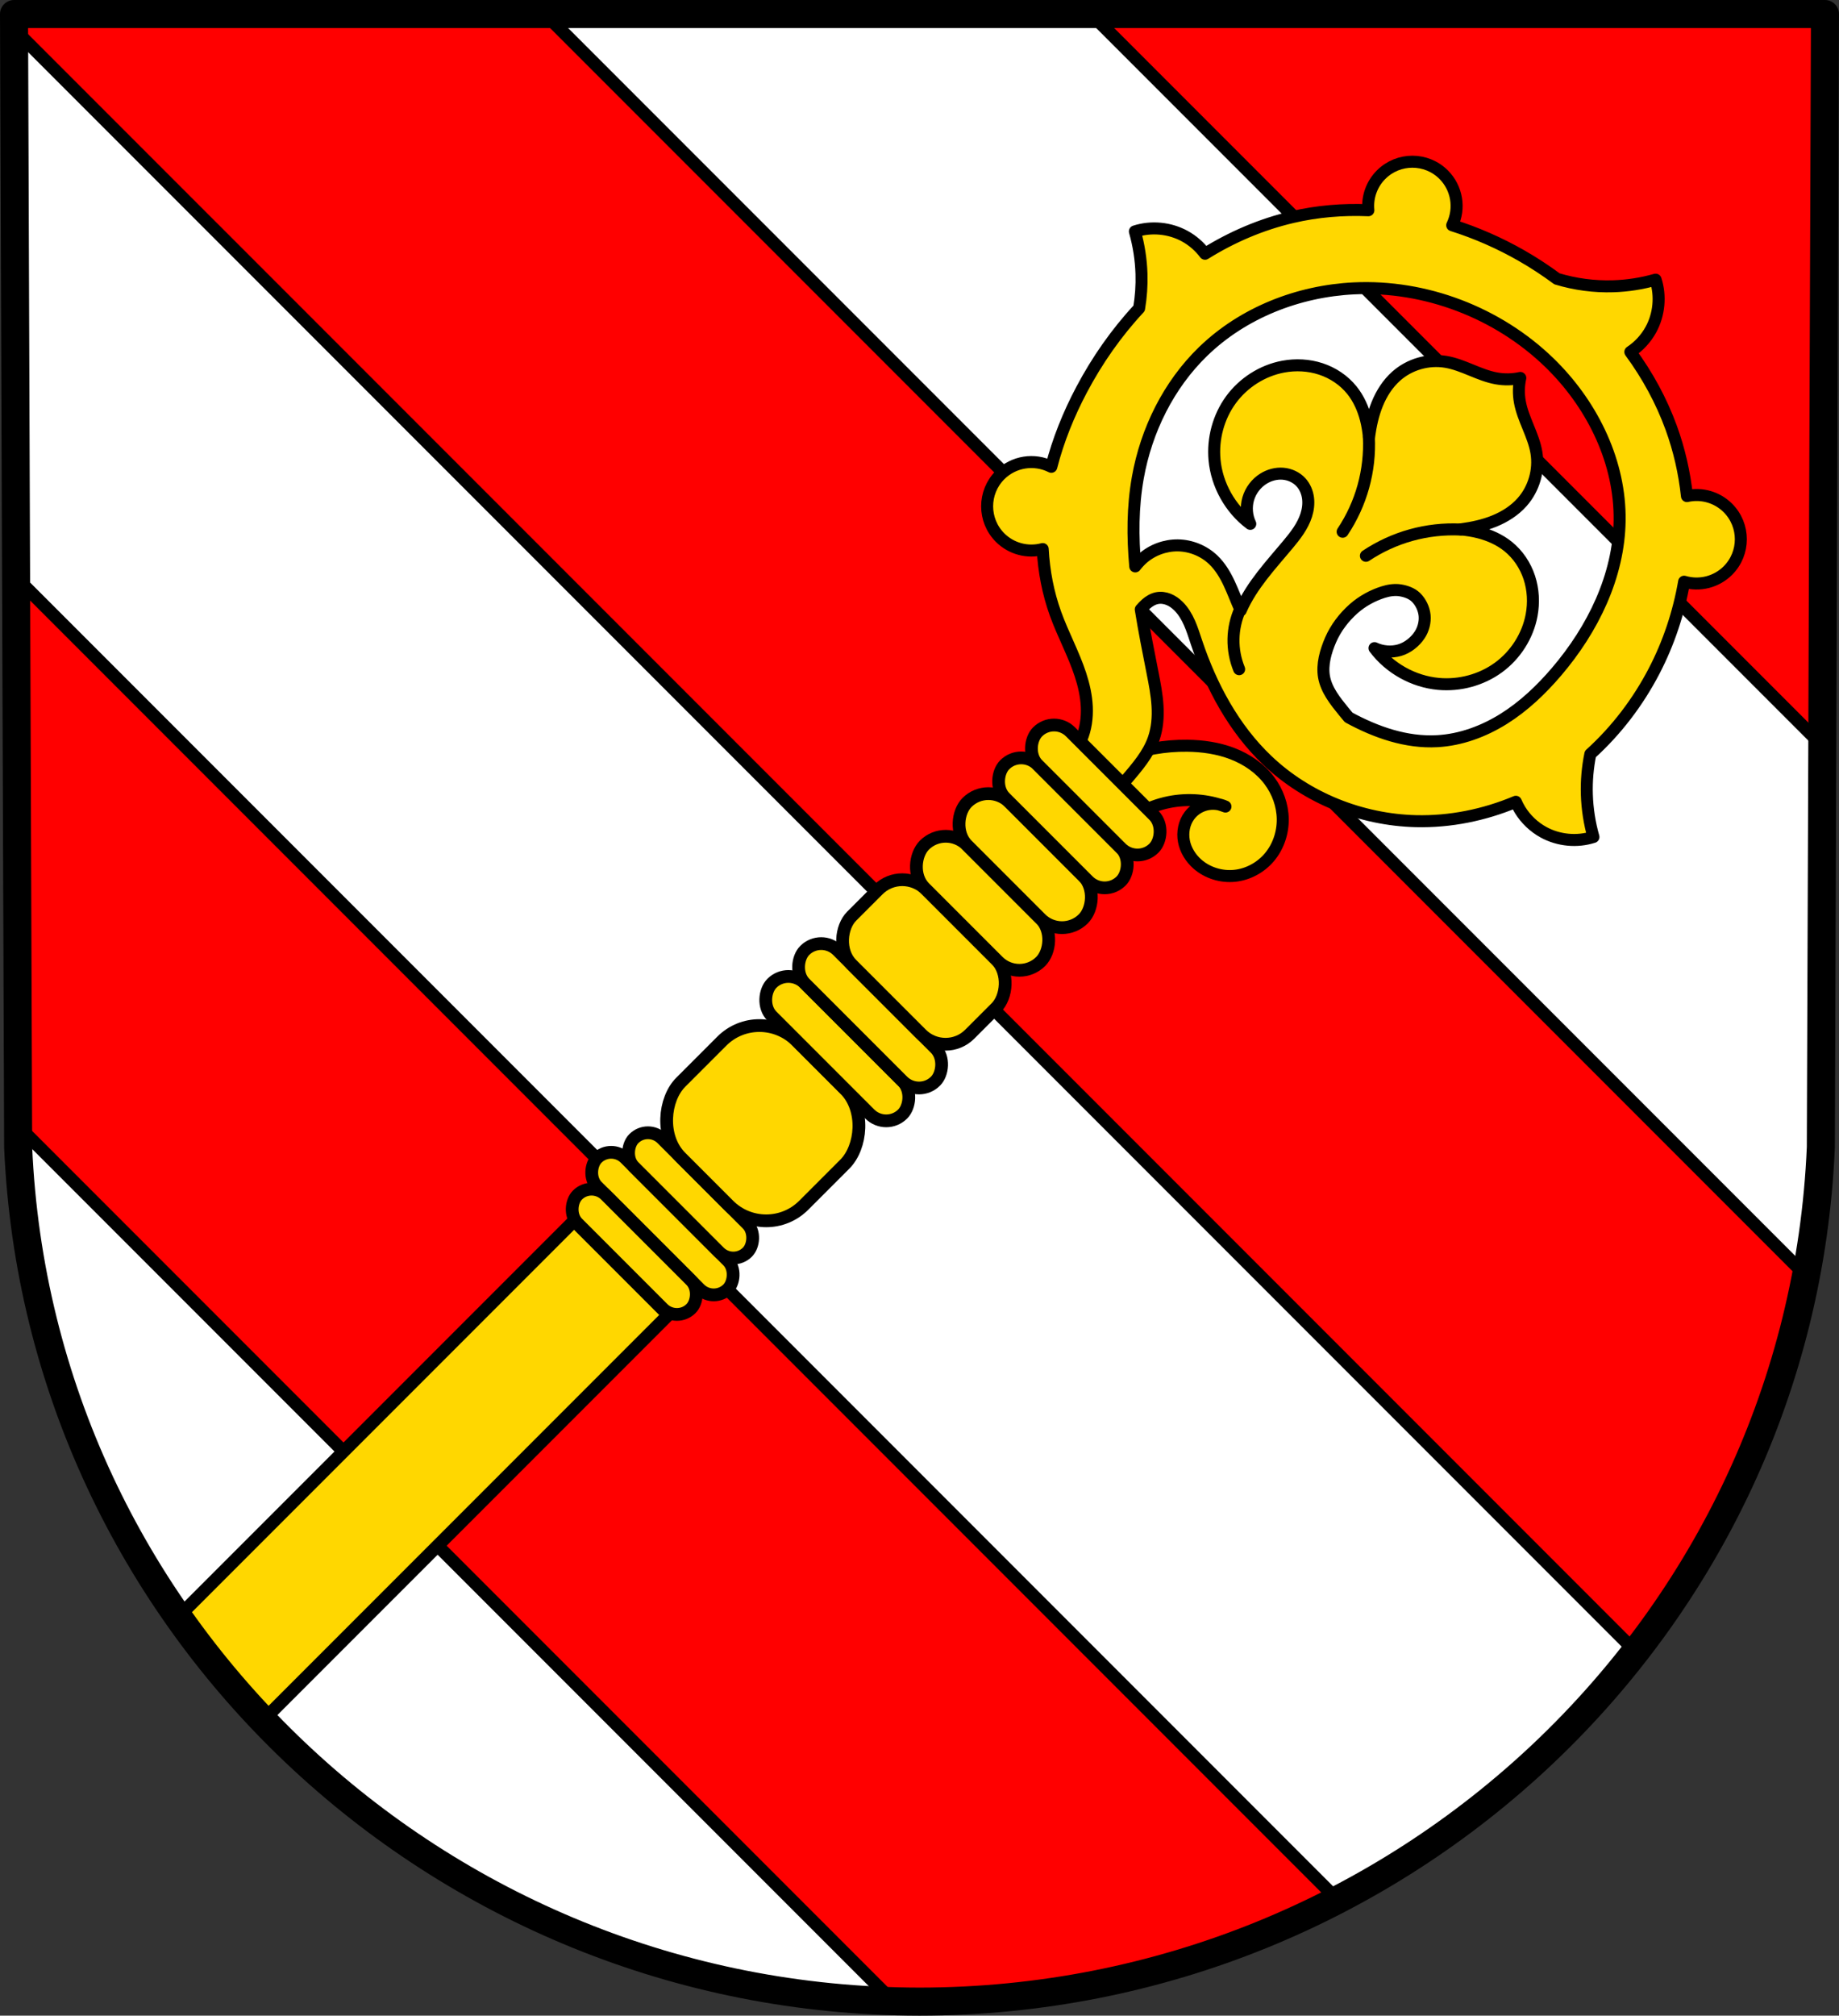
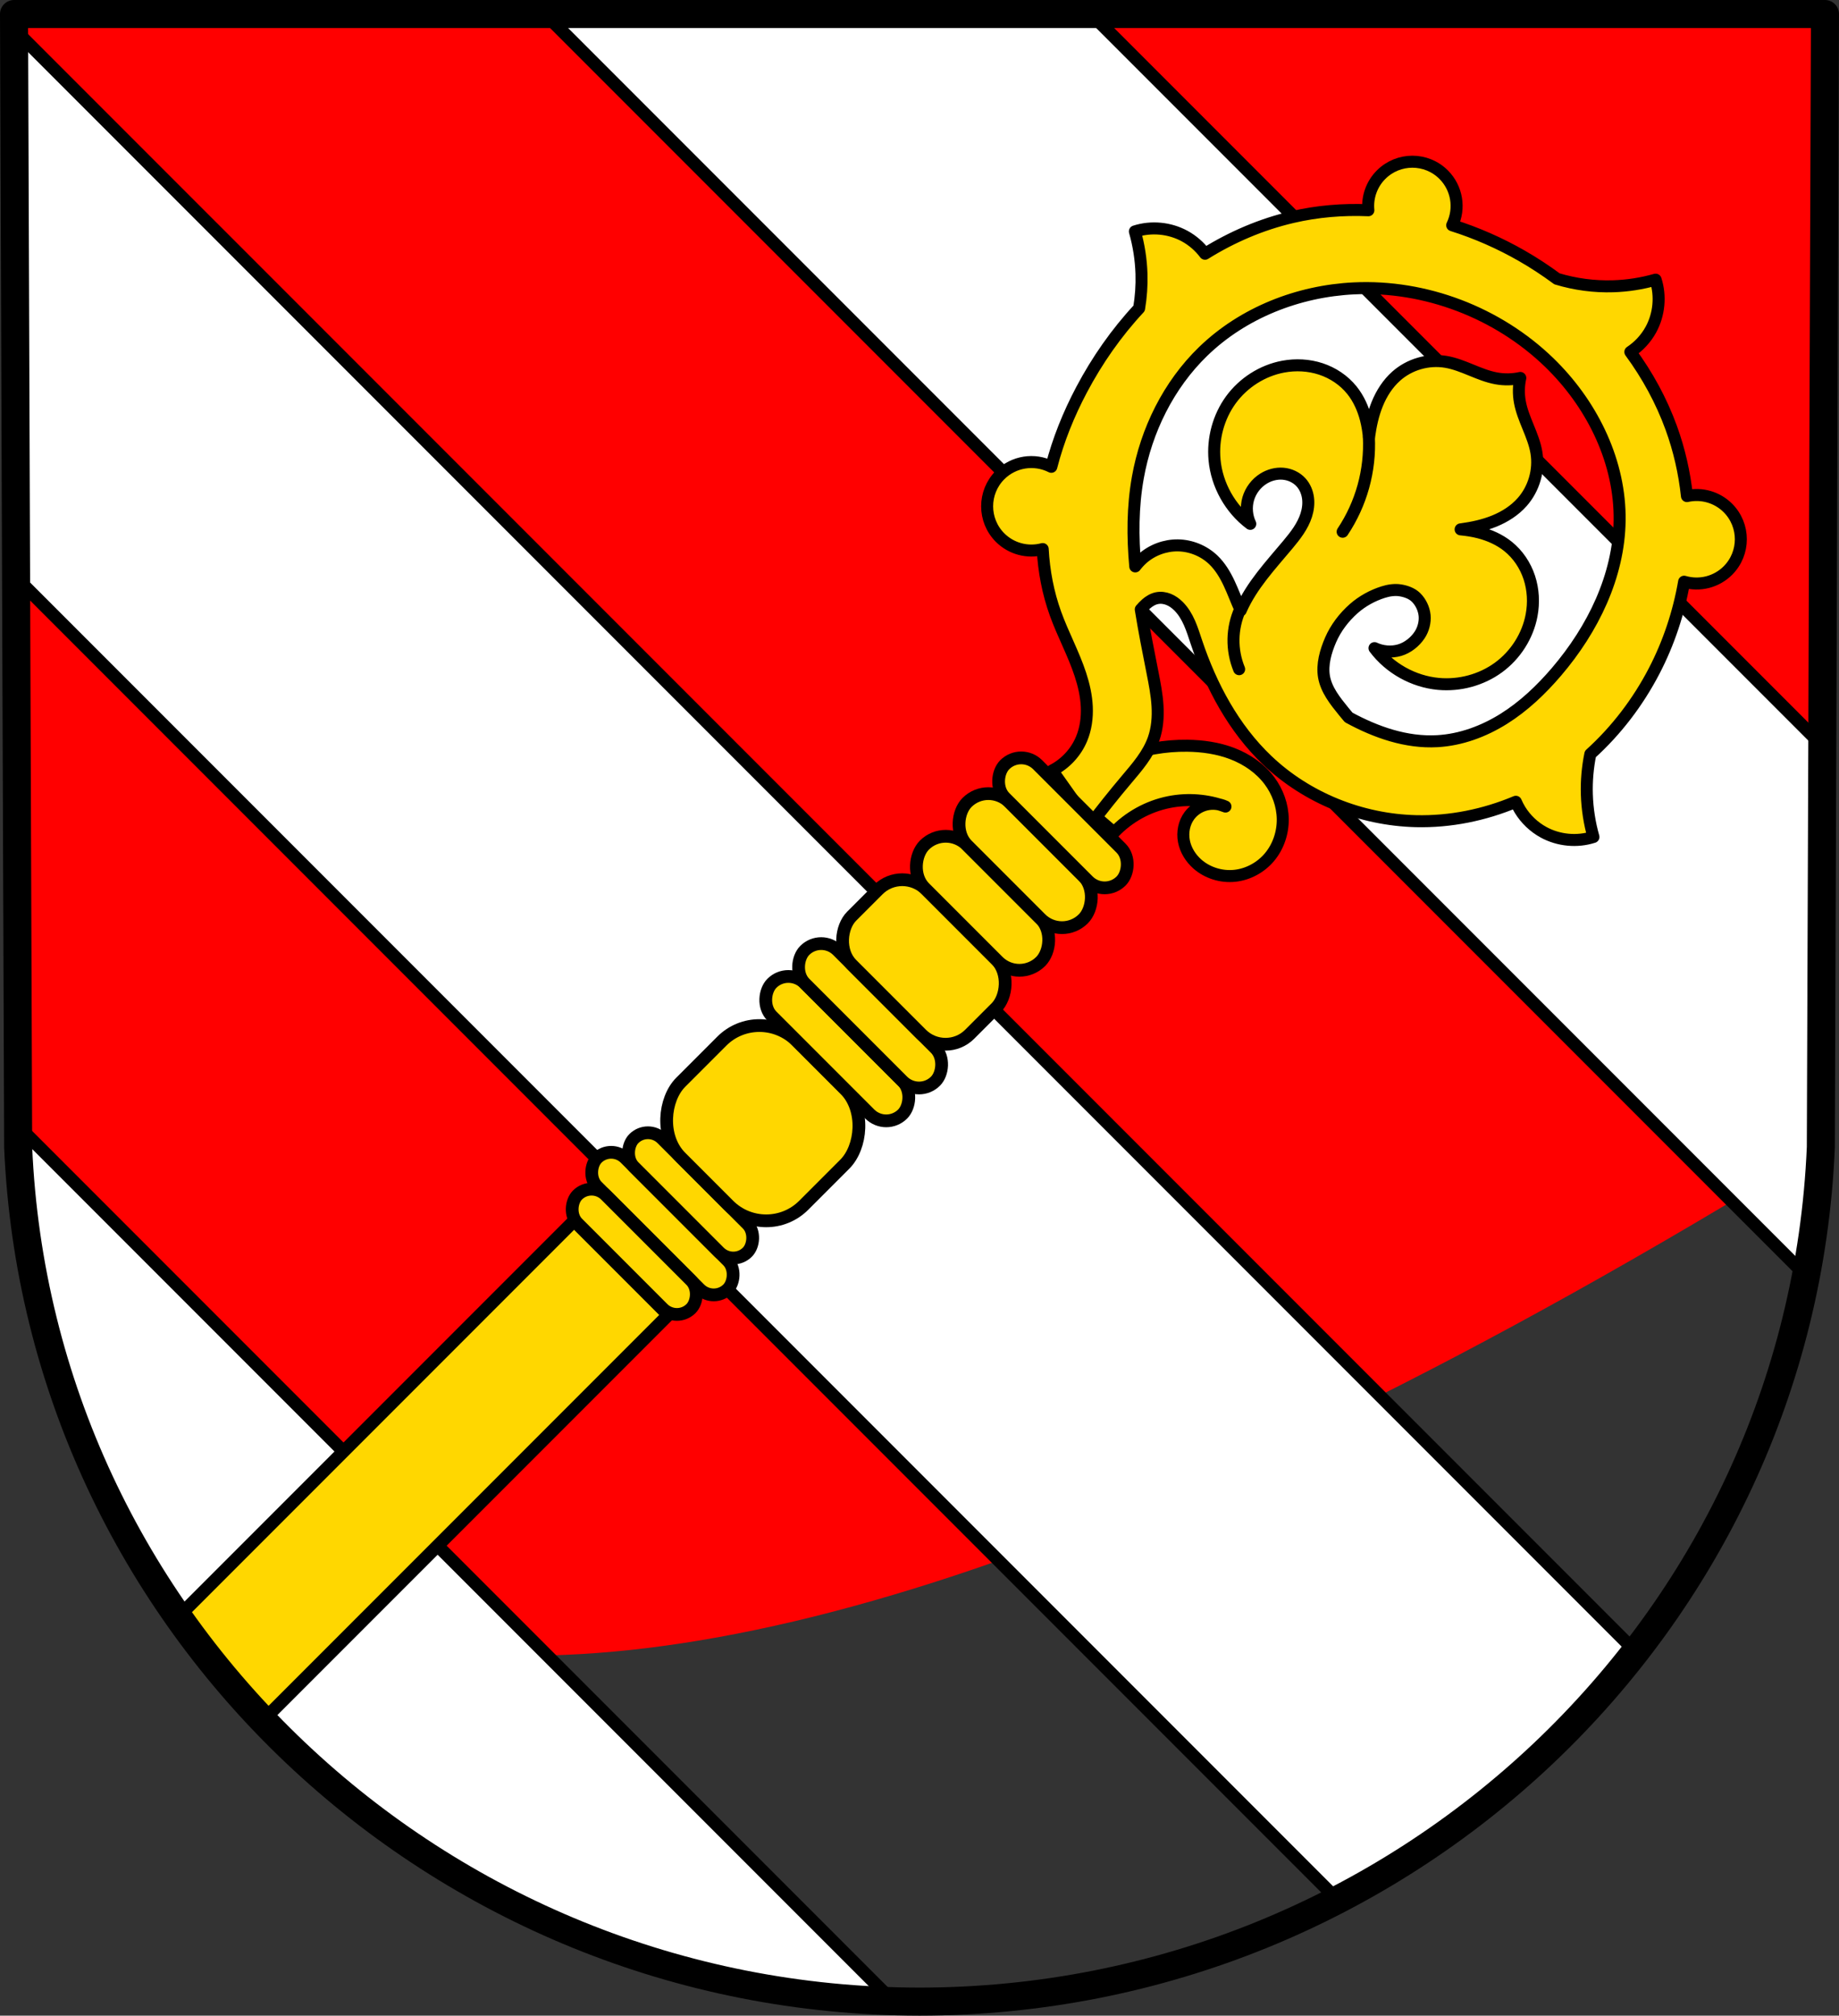
<svg xmlns="http://www.w3.org/2000/svg" xmlns:ns1="http://www.inkscape.org/namespaces/inkscape" xmlns:ns2="http://sodipodi.sourceforge.net/DTD/sodipodi-0.dtd" width="190.934mm" height="209.15mm" viewBox="0 0 190.934 209.15" version="1.1" id="svg1922" ns1:version="0.92.4 (5da689c313, 2019-01-14)" ns2:docname="DEU Sefferweich COA.svg">
  <rect x="0" y="0" width="190.934" height="209.15" fill="#333333" stroke="none" />
  <defs id="defs1916">
    <ns1:path-effect effect="spiro" id="path-effect1646-8" is_visible="true" />
    <ns1:path-effect effect="spiro" id="path-effect1646" is_visible="true" />
    <ns1:path-effect effect="spiro" id="path-effect1642" is_visible="true" />
    <ns1:path-effect effect="spiro" id="path-effect1503" is_visible="true" />
  </defs>
  <ns2:namedview id="base" pagecolor="#ffffff" bordercolor="#666666" borderopacity="1.0" ns1:pageopacity="0.0" ns1:pageshadow="2" ns1:zoom="0.69324392" ns1:cx="360.81985" ns1:cy="395.24327" ns1:document-units="mm" ns1:current-layer="layer1" showgrid="false" ns1:window-width="1366" ns1:window-height="745" ns1:window-x="-8" ns1:window-y="-8" ns1:window-maximized="1" fit-margin-top="0" fit-margin-left="0" fit-margin-right="0" fit-margin-bottom="0" ns1:snap-midpoints="true" ns1:snap-smooth-nodes="true" ns1:snap-nodes="false" />
  <g ns1:label="Ebene 1" ns1:groupmode="layer" id="layer1" transform="translate(-3.387,-7.54)">
-     <path style="fill:#ff0000;fill-opacity:1;fill-rule:evenodd;stroke:none;stroke-width:2.91;stroke-linecap:round;stroke-linejoin:round;stroke-miterlimit:4;stroke-dasharray:none;stroke-opacity:1" ns1:connector-curvature="0" d="m 192.865,8.996 -0.43,117.581 c -2.093,49.459 -43.44,88.631 -93.582,88.658 C 48.756,215.174 7.394,175.989 5.272,126.576 L 4.842,8.996 H 98.851 Z" id="path10563-0-6-4-4" ns2:nodetypes="ccccccc" />
+     <path style="fill:#ff0000;fill-opacity:1;fill-rule:evenodd;stroke:none;stroke-width:2.91;stroke-linecap:round;stroke-linejoin:round;stroke-miterlimit:4;stroke-dasharray:none;stroke-opacity:1" ns1:connector-curvature="0" d="m 192.865,8.996 -0.43,117.581 C 48.756,215.174 7.394,175.989 5.272,126.576 L 4.842,8.996 H 98.851 Z" id="path10563-0-6-4-4" ns2:nodetypes="ccccccc" />
    <path ns1:connector-curvature="0" style="fill:#ffffff;fill-opacity:1;stroke:#000000;stroke-width:1.323;stroke-linecap:round;stroke-linejoin:round;stroke-miterlimit:4;stroke-dasharray:none;stroke-opacity:1" d="M 59.982,8.996 190.891,139.904 c 0.829,-4.341 1.353,-8.792 1.545,-13.328 L 192.588,84.905 116.679,8.996 H 98.851 Z M 4.847,10.557 5.056,67.462 142.262,204.668 c 12.105,-6.279 22.664,-15.101 30.941,-25.756 z m 0.416,113.809 0.008,2.21 c 2.083,48.5 41.97,87.145 90.815,88.614 z" id="rect2706-2" />
    <path style="fill:#ffd700;fill-opacity:1;stroke:#000000;stroke-width:1.323;stroke-linecap:round;stroke-linejoin:round;stroke-miterlimit:4;stroke-dasharray:none;stroke-opacity:1" d="m -105.76,169.332 c 0.311,-4.863 2.48,-9.584 5.967,-12.987 1.217,-1.187 2.598,-2.225 4.153,-2.913 1.555,-0.688 3.291,-1.013 4.974,-0.773 1.503,0.215 2.946,0.889 4.034,1.949 1.088,1.06 1.805,2.505 1.933,4.018 0.125,1.476 -0.323,3.001 -1.258,4.15 -0.935,1.149 -2.353,1.902 -3.832,1.993 -0.989,0.06 -2.005,-0.176 -2.824,-0.733 -0.819,-0.557 -1.423,-1.446 -1.564,-2.426 -0.105,-0.731 0.049,-1.496 0.429,-2.129 0.38,-0.633 0.983,-1.129 1.677,-1.381 -1.91,0.876 -3.57,2.29 -4.739,4.037 -1.308,1.954 -1.992,4.319 -1.931,6.669 z" id="path1501" ns1:connector-curvature="0" ns1:path-effect="#path-effect1503" ns1:original-d="m -105.75992,169.33236 c 0,0 2.52036,-9.6985 5.96721,-12.98745 2.373614,-2.26488 5.911418,-4.33997 9.126315,-3.68563 2.756454,0.56103 5.835781,3.15731 5.967206,5.96721 0.124236,2.6562 -2.452127,5.80479 -5.089676,6.14271 -1.787592,0.22903 -4.023999,-1.39398 -4.387651,-3.15911 -0.275329,-1.33642 2.106072,-3.51012 2.106072,-3.51012 0,0 -3.612837,2.29365 -4.738663,4.03664 -1.255706,1.94407 -1.930567,6.66923 -1.930567,6.66923 z" ns2:nodetypes="caaaaacacc" transform="matrix(0.666,0.666,-0.666,0.666,297.235,47.256)" />
    <path style="fill:#ffd700;fill-opacity:1;stroke:#000000;stroke-width:1.246;stroke-linecap:round;stroke-linejoin:round;stroke-miterlimit:4;stroke-dasharray:none;stroke-opacity:1" d="m 175.281,36.56 c -1.43,0.406 -2.91,0.637 -4.396,0.684 -1.973,0.063 -3.955,-0.202 -5.845,-0.772 -1.175,-0.868 -2.398,-1.672 -3.664,-2.396 -2.277,-1.304 -4.705,-2.372 -7.215,-3.163 0.851,-1.759 0.497,-3.864 -0.883,-5.247 -1.795,-1.795 -4.704,-1.795 -6.499,-2e-6 -0.97,0.971 -1.455,2.324 -1.322,3.69 -2.643,-0.113 -5.293,0.107 -7.88,0.708 -3.212,0.746 -6.279,2.06 -9.08,3.805 -0.562,-0.748 -1.283,-1.378 -2.104,-1.827 -1.564,-0.855 -3.481,-1.036 -5.177,-0.489 0.406,1.43 0.637,2.91 0.684,4.396 0.038,1.199 -0.046,2.401 -0.245,3.584 -2.357,2.528 -4.357,5.394 -5.975,8.451 -1.342,2.536 -2.428,5.219 -3.141,7.994 -1.77,-0.894 -3.913,-0.552 -5.317,0.848 -1.795,1.795 -1.795,4.704 0,6.499 1.158,1.155 2.842,1.608 4.423,1.189 0.123,2.287 0.552,4.552 1.329,6.705 0.772,2.141 1.877,4.153 2.586,6.315 0.355,1.081 0.61,2.201 0.662,3.338 0.052,1.137 -0.103,2.292 -0.542,3.342 -0.586,1.402 -1.684,2.584 -3.039,3.273 l 3.974,5.61 c 1.205,-1.591 2.452,-3.151 3.74,-4.675 1.094,-1.295 2.242,-2.608 2.805,-4.207 0.386,-1.098 0.475,-2.283 0.404,-3.445 -0.07,-1.162 -0.295,-2.308 -0.521,-3.45 -0.429,-2.166 -0.863,-4.351 -1.216,-6.544 0.179,-0.204 0.362,-0.404 0.567,-0.581 0.322,-0.278 0.699,-0.505 1.116,-0.589 0.403,-0.081 0.827,-0.022 1.208,0.131 0.381,0.153 0.721,0.399 1.013,0.687 0.502,0.494 0.868,1.111 1.153,1.755 0.285,0.644 0.493,1.318 0.717,1.985 1.531,4.568 3.873,8.951 7.363,12.272 4.118,3.918 9.745,6.172 15.427,6.311 3.551,0.087 7.1,-0.635 10.377,-2.012 0.124,0.288 0.266,0.569 0.43,0.836 0.596,0.971 1.45,1.783 2.45,2.329 1.564,0.855 3.481,1.036 5.177,0.488 -0.406,-1.43 -0.636,-2.91 -0.683,-4.396 -0.045,-1.41 0.078,-2.824 0.36,-4.206 2.7,-2.441 4.946,-5.39 6.627,-8.622 1.509,-2.901 2.553,-6.041 3.111,-9.264 1.612,0.474 3.354,0.031 4.543,-1.155 1.795,-1.795 1.795,-4.705 -3.5e-4,-6.5 -1.113,-1.11 -2.715,-1.574 -4.249,-1.231 -0.259,-2.412 -0.799,-4.791 -1.629,-7.074 -1.026,-2.822 -2.474,-5.467 -4.248,-7.881 0.885,-0.588 1.627,-1.389 2.136,-2.321 0.855,-1.564 1.036,-3.482 0.488,-5.177 z m -10.633,9.005 c 4.19,4.243 6.972,10.021 6.897,15.976 -0.072,5.786 -2.791,11.299 -6.548,15.699 -1.595,1.867 -3.395,3.581 -5.476,4.885 -2.081,1.303 -4.457,2.186 -6.909,2.323 -3.214,0.18 -6.355,-0.917 -9.201,-2.466 -1.1e-4,-1.21e-4 -1.8e-4,-1.56e-4 -3.5e-4,-3.54e-4 -0.172,-0.202 -0.342,-0.406 -0.509,-0.612 -0.882,-1.084 -1.818,-2.248 -2.051,-3.614 -0.217,-1.272 0.173,-2.625 0.684,-3.81 0.535,-1.24 1.396,-2.364 2.409,-3.257 0.872,-0.769 1.934,-1.354 3.042,-1.706 0.569,-0.181 1.191,-0.28 1.781,-0.187 0.585,0.092 1.199,0.309 1.625,0.721 0.498,0.483 0.834,1.185 0.904,1.875 0.07,0.695 -0.128,1.45 -0.514,2.032 -0.481,0.726 -1.247,1.335 -2.083,1.579 -0.836,0.244 -1.801,0.173 -2.605,-0.211 1.566,2.09 4.041,3.473 6.642,3.712 2.188,0.201 4.447,-0.402 6.223,-1.697 1.776,-1.294 3.046,-3.274 3.447,-5.434 0.241,-1.297 0.173,-2.656 -0.24,-3.909 -0.413,-1.253 -1.175,-2.395 -2.203,-3.222 -0.875,-0.704 -1.925,-1.171 -3.012,-1.452 -0.628,-0.162 -1.27,-0.26 -1.916,-0.321 0.024,-0.003 0.047,-0.005 0.071,-0.008 1.177,-0.159 2.344,-0.411 3.434,-0.856 1.089,-0.445 2.102,-1.089 2.879,-1.963 1.216,-1.367 1.796,-3.302 1.483,-5.159 -0.304,-1.802 -1.386,-3.431 -1.714,-5.23 -0.151,-0.831 -0.137,-1.685 0.044,-2.496 -0.81,0.18 -1.664,0.195 -2.495,0.044 -1.799,-0.328 -3.428,-1.41 -5.23,-1.714 -1.857,-0.313 -3.792,0.267 -5.159,1.483 -0.874,0.777 -1.519,1.79 -1.964,2.879 -0.445,1.089 -0.696,2.257 -0.856,3.434 -0.003,0.024 -0.005,0.047 -0.008,0.071 -0.061,-0.646 -0.159,-1.287 -0.321,-1.915 -0.281,-1.087 -0.748,-2.137 -1.452,-3.012 -0.827,-1.028 -1.969,-1.79 -3.222,-2.203 -1.253,-0.413 -2.612,-0.48 -3.909,-0.24 -2.16,0.401 -4.14,1.672 -5.434,3.447 -1.294,1.776 -1.897,4.035 -1.697,6.223 0.239,2.601 1.622,5.076 3.712,6.642 -0.384,-0.804 -0.46,-1.75 -0.211,-2.605 0.249,-0.855 0.823,-1.612 1.579,-2.083 0.603,-0.376 1.324,-0.572 2.032,-0.514 0.708,0.058 1.399,0.377 1.875,0.904 0.403,0.447 0.644,1.028 0.721,1.625 0.077,0.597 -0.003,1.208 -0.187,1.781 -0.368,1.146 -1.13,2.118 -1.901,3.042 -1.794,2.147 -3.757,4.229 -4.882,6.791 -0.005,0.012 -0.009,0.025 -0.015,0.038 -0.016,-0.034 -0.034,-0.068 -0.05,-0.102 -0.407,-0.896 -0.74,-1.823 -1.16,-2.713 -0.42,-0.89 -0.933,-1.75 -1.645,-2.43 -0.976,-0.931 -2.31,-1.478 -3.658,-1.499 -1.349,-0.021 -2.699,0.483 -3.705,1.382 -0.272,0.243 -0.514,0.514 -0.736,0.8 -0.278,-3.083 -0.275,-6.165 0.268,-9.215 0.875,-4.917 3.192,-9.614 6.779,-13.09 4.153,-4.024 9.885,-6.268 15.661,-6.545 7.425,-0.356 14.934,2.524 20.275,7.694 0.138,0.134 0.275,0.269 0.41,0.406 z" id="path1505" ns1:connector-curvature="0" ns2:nodetypes="cccsccccscccsccccccssccccsccscccssccsscccccccccccccccccsscccscaaaaaaaaacccssccccsccccccccccssccccccccccccccsccccssssccc" />
    <path style="fill:#ffd700;fill-opacity:1;stroke:#000000;stroke-width:1.323;stroke-linecap:round;stroke-linejoin:round;stroke-miterlimit:4;stroke-dasharray:none;stroke-opacity:1" d="m -106.287,141.603 c 0.4,1.049 1.014,2.016 1.793,2.824 0.787,0.816 1.742,1.469 2.787,1.907" id="path1640" ns1:connector-curvature="0" ns1:path-effect="#path-effect1642" ns1:original-d="m -106.28663,141.60252 c 0.59806,0.94104 1.01852,2.02204 1.79339,2.82391 0.78221,0.80947 1.85828,1.27102 2.78703,1.90692" ns2:nodetypes="cac" transform="matrix(0.666,0.666,-0.666,0.666,297.235,47.256)" />
    <path style="fill:#ffd700;fill-opacity:1;stroke:#000000;stroke-width:1.323;stroke-linecap:round;stroke-linejoin:miter;stroke-miterlimit:4;stroke-dasharray:none;stroke-opacity:1" d="m -109.68,118.132 c 1.36,1.237 2.522,2.691 3.427,4.292 0.902,1.596 1.548,3.336 1.907,5.134" id="path1644" ns1:connector-curvature="0" ns1:path-effect="#path-effect1646" ns1:original-d="m -109.68023,118.1316 c 1.14251,1.43038 2.52553,2.69842 3.42675,4.29193 0.89869,1.58905 1.27155,3.42241 1.90692,5.13401" ns2:nodetypes="cac" transform="matrix(0.666,0.666,-0.666,0.666,297.235,47.256)" />
-     <path transform="matrix(-0.666,-0.666,-0.666,0.666,160.663,-89.236)" style="fill:#ffd700;fill-opacity:1;stroke:#000000;stroke-width:1.323;stroke-linecap:round;stroke-linejoin:miter;stroke-miterlimit:4;stroke-dasharray:none;stroke-opacity:1" d="m -109.68,118.132 c 1.36,1.237 2.522,2.691 3.427,4.292 0.902,1.596 1.548,3.336 1.907,5.134" id="path1644-9" ns1:connector-curvature="0" ns1:path-effect="#path-effect1646-8" ns1:original-d="m -109.68023,118.1316 c 1.14251,1.43038 2.52553,2.69842 3.42675,4.29193 0.89869,1.58905 1.27155,3.42241 1.90692,5.13401" ns2:nodetypes="cac" />
    <path style="fill:#ffd700;fill-opacity:1;stroke:#000000;stroke-width:5;stroke-linecap:round;stroke-linejoin:round;stroke-miterlimit:4;stroke-dasharray:none;stroke-opacity:1" d="M 224.922 478.014 L 69.465 633.471 C 79.507 647.813 90.6 661.376 102.635 674.055 L 261.799 514.891 L 224.922 478.014 z " transform="matrix(0.265,0,0,0.265,3.387,7.54)" id="rect2978" />
    <rect style="fill:#ffd700;fill-opacity:1;stroke:#000000;stroke-width:1.323;stroke-linecap:round;stroke-linejoin:round;stroke-miterlimit:4;stroke-dasharray:none;stroke-opacity:1" id="rect2980" width="19.204" height="4.144" x="136.535" y="42.009" ry="2.072" transform="rotate(45)" />
    <rect style="fill:#ffd700;fill-opacity:1;stroke:#000000;stroke-width:1.323;stroke-linecap:round;stroke-linejoin:round;stroke-miterlimit:4;stroke-dasharray:none;stroke-opacity:1" id="rect2980-3" width="16.668" height="4.135" x="137.803" y="46.153" ry="2.067" transform="rotate(45)" />
    <rect style="fill:#ffd700;fill-opacity:1;stroke:#000000;stroke-width:1.323;stroke-linecap:round;stroke-linejoin:round;stroke-miterlimit:4;stroke-dasharray:none;stroke-opacity:1" id="rect2980-3-9" width="16.668" height="4.135" x="137.803" y="37.874" ry="2.067" transform="rotate(45)" />
    <rect style="fill:#ffd700;fill-opacity:1;stroke:#000000;stroke-width:1.323;stroke-linecap:round;stroke-linejoin:round;stroke-miterlimit:4;stroke-dasharray:none;stroke-opacity:1" id="rect3014" width="18.055" height="17.053" x="137.11" y="20.821" ry="5.509" transform="rotate(45)" />
    <rect style="fill:#ffd700;fill-opacity:1;stroke:#000000;stroke-width:1.323;stroke-linecap:round;stroke-linejoin:round;stroke-miterlimit:4;stroke-dasharray:none;stroke-opacity:1" id="rect2980-3-9-7" width="19.191" height="4.823" x="136.542" y="15.998" ry="2.411" transform="rotate(45)" />
    <rect style="fill:#ffd700;fill-opacity:1;stroke:#000000;stroke-width:1.323;stroke-linecap:round;stroke-linejoin:round;stroke-miterlimit:4;stroke-dasharray:none;stroke-opacity:1" id="rect2980-3-9-7-9" width="19.191" height="4.823" x="136.542" y="11.176" ry="2.411" transform="rotate(45)" />
    <rect style="fill:#ffd700;fill-opacity:1;stroke:#000000;stroke-width:1.323;stroke-linecap:round;stroke-linejoin:round;stroke-miterlimit:4;stroke-dasharray:none;stroke-opacity:1" id="rect3014-3" width="17.328" height="10.969" x="137.473" y="0.207" ry="3.543" transform="rotate(45)" />
    <rect style="fill:#ffd700;fill-opacity:1;stroke:#000000;stroke-width:1.323;stroke-linecap:round;stroke-linejoin:round;stroke-miterlimit:4;stroke-dasharray:none;stroke-opacity:1" id="rect2980-38" width="17.074" height="6.259" x="137.6" y="-6.052" ry="3.129" transform="rotate(45)" />
    <rect style="fill:#ffd700;fill-opacity:1;stroke:#000000;stroke-width:1.323;stroke-linecap:round;stroke-linejoin:round;stroke-miterlimit:4;stroke-dasharray:none;stroke-opacity:1" id="rect2980-38-7" width="17.074" height="6.259" x="137.6" y="-12.311" ry="3.129" transform="rotate(45)" />
    <rect style="fill:#ffd700;fill-opacity:1;stroke:#000000;stroke-width:1.323;stroke-linecap:round;stroke-linejoin:round;stroke-miterlimit:4;stroke-dasharray:none;stroke-opacity:1" id="rect2980-3-9-7-9-5" width="17.074" height="4.823" x="137.6" y="-17.134" ry="2.411" transform="rotate(45)" />
-     <rect style="fill:#ffd700;fill-opacity:1;stroke:#000000;stroke-width:1.323;stroke-linecap:round;stroke-linejoin:round;stroke-miterlimit:4;stroke-dasharray:none;stroke-opacity:1" id="rect2980-3-9-7-9-5-4" width="17.074" height="4.823" x="137.6" y="-21.956" ry="2.411" transform="rotate(45)" />
    <path style="fill:none;fill-rule:evenodd;stroke:#000000;stroke-width:2.91;stroke-linecap:round;stroke-linejoin:round;stroke-miterlimit:4;stroke-dasharray:none;stroke-opacity:1" ns1:connector-curvature="0" d="m 192.865,8.996 -0.43,117.581 c -2.093,49.459 -43.44,88.631 -93.582,88.658 C 48.756,215.174 7.394,175.989 5.272,126.576 L 4.842,8.996 H 98.851 Z" id="path10563-0-6-4" ns2:nodetypes="ccccccc" />
  </g>
</svg>